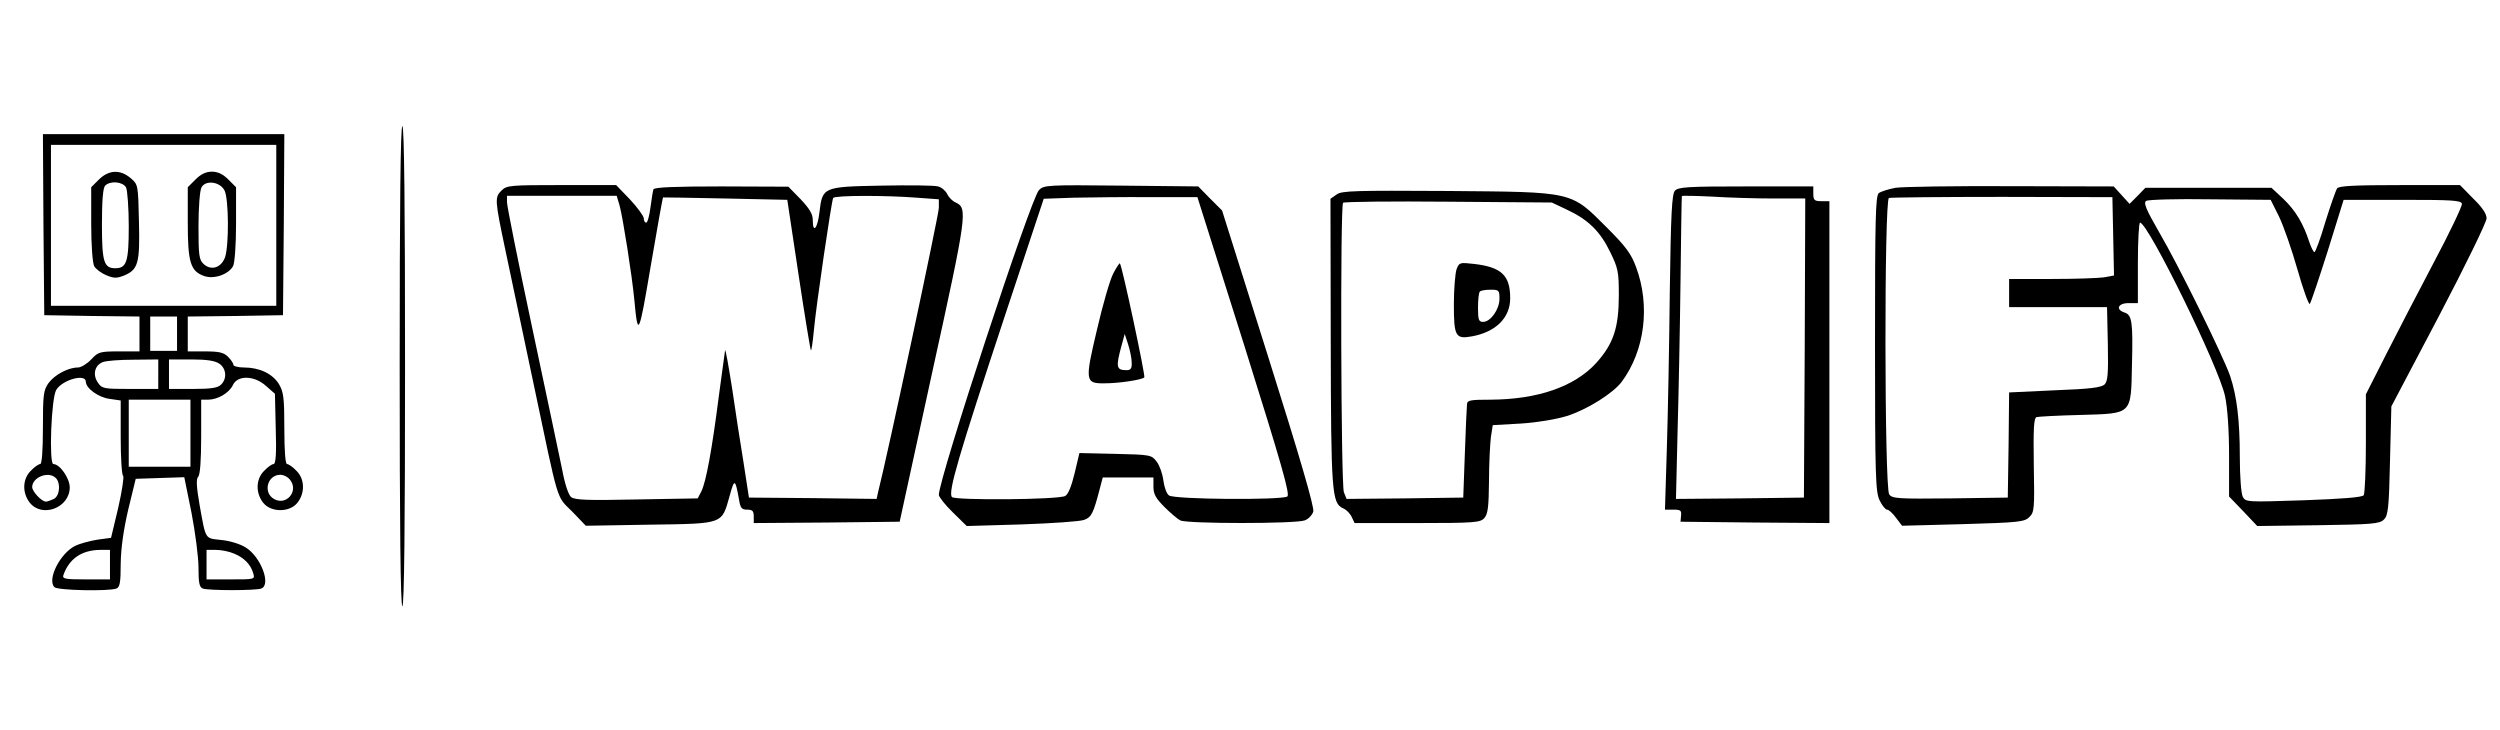
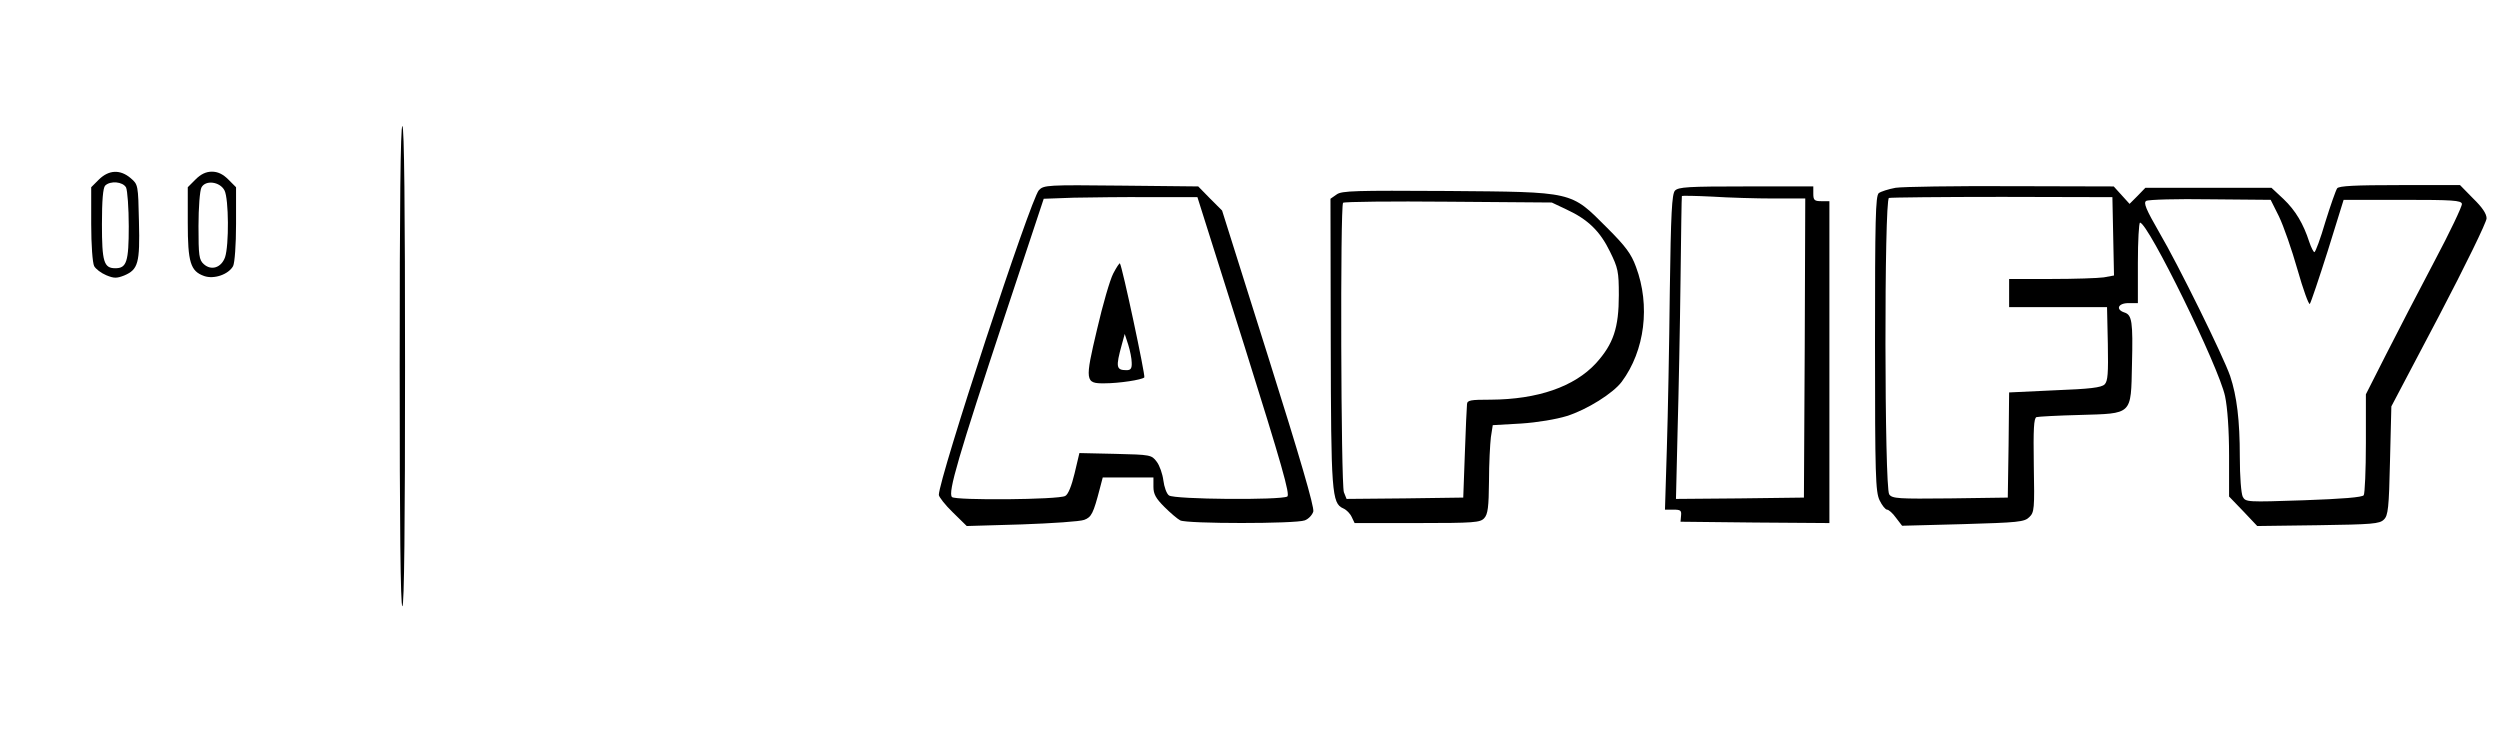
<svg xmlns="http://www.w3.org/2000/svg" version="1.0" width="932pt" height="272pt" viewBox="0 0 932 272" preserveAspectRatio="xMidYMid meet">
  <g transform="translate(0,272) scale(0.1,-0.1)" fill="#000000" stroke="none">
    <path d="M1490 1355 c0 -590 3 -895 10 -895 7 0 10 305 10 895 0 590 -3 895 -10 895 -7 0 -10 -305 -10 -895z" />
-     <path d="M162 1883 l3 -338 178 -3 177 -2 0 -65 0 -65 -76 0 c-72 0 -78 -2 -104 -30 -15 -16 -38 -30 -49 -30 -37 0 -87 -27 -110 -58 -19 -27 -21 -43 -21 -166 0 -88 -4 -136 -10 -136 -6 0 -22 -11 -35 -25 -31 -30 -33 -82 -4 -119 46 -58 149 -19 149 57 0 34 -37 87 -61 87 -17 0 -8 248 11 277 24 38 110 61 110 30 0 -24 47 -59 89 -64 l41 -6 0 -138 c0 -76 4 -140 9 -143 4 -3 -4 -56 -18 -118 l-27 -113 -52 -7 c-29 -5 -66 -15 -82 -23 -57 -29 -105 -126 -77 -154 12 -12 202 -16 231 -5 13 5 16 23 16 93 1 58 10 123 28 201 l28 115 90 3 91 3 27 -133 c14 -73 26 -165 26 -204 0 -56 3 -73 16 -78 20 -8 198 -8 218 0 38 14 -2 119 -58 153 -20 13 -60 25 -91 28 -62 7 -57 -2 -81 131 -12 69 -13 97 -5 105 7 7 11 61 11 149 l0 138 25 0 c37 0 79 25 93 54 17 38 80 37 124 -3 l33 -29 3 -131 c3 -92 0 -131 -8 -131 -6 0 -22 -11 -35 -25 -31 -30 -33 -82 -4 -119 29 -37 99 -37 128 0 29 37 27 89 -4 119 -13 14 -29 25 -35 25 -6 0 -10 47 -10 133 0 115 -3 136 -20 165 -24 39 -73 62 -130 62 -22 0 -40 5 -40 10 0 6 -9 19 -20 30 -16 16 -33 20 -85 20 l-65 0 0 65 0 65 178 2 177 3 3 338 2 337 -450 0 -450 0 2 -337z m868 -3 l0 -300 -420 0 -420 0 0 300 0 300 420 0 420 0 0 -300z m-370 -404 l0 -64 -50 0 -50 0 0 64 0 64 50 0 50 0 0 -64z m-70 -151 l0 -55 -105 0 c-100 0 -105 1 -121 25 -19 29 -11 63 19 75 12 5 64 9 115 9 l92 1 0 -55z m228 39 c26 -18 29 -56 6 -78 -12 -12 -37 -16 -105 -16 l-89 0 0 55 0 55 83 0 c59 0 89 -5 105 -16z m-108 -259 l0 -125 -115 0 -115 0 0 125 0 125 115 0 115 0 0 -125z m-502 -167 c19 -19 15 -66 -7 -78 -11 -5 -24 -10 -30 -10 -16 0 -51 38 -51 54 0 37 61 61 88 34z m875 -9 c30 -42 -16 -94 -60 -70 -44 23 -27 91 22 91 13 0 30 -9 38 -21z m-673 -314 l0 -55 -90 0 c-81 0 -89 2 -83 18 22 60 68 91 136 92 l37 0 0 -55z m463 41 c37 -15 62 -41 71 -73 7 -23 6 -23 -83 -23 l-91 0 0 55 0 55 35 0 c20 0 50 -6 68 -14z" />
    <path d="M369 2051 l-29 -29 0 -137 c0 -78 5 -145 11 -157 6 -11 26 -26 45 -34 29 -12 39 -12 67 -1 52 22 59 46 55 201 -3 137 -3 138 -31 162 -39 33 -81 31 -118 -5z m101 -30 c5 -11 10 -76 10 -145 0 -132 -8 -156 -50 -156 -43 0 -50 24 -50 164 0 89 4 136 12 144 19 19 66 15 78 -7z" />
    <path d="M729 2051 l-29 -29 0 -132 c0 -148 10 -181 61 -199 37 -13 91 6 108 37 6 12 11 79 11 157 l0 137 -29 29 c-20 20 -39 29 -61 29 -22 0 -41 -9 -61 -29z m108 -41 c16 -31 17 -205 2 -249 -14 -39 -51 -51 -79 -26 -18 16 -20 32 -20 142 0 69 5 133 11 144 15 29 69 22 86 -11z" />
-     <path d="M1870 2010 c-26 -26 -26 -32 14 -222 19 -90 66 -314 105 -498 96 -456 84 -417 144 -477 l51 -53 239 4 c277 4 267 1 297 107 18 66 21 65 35 -13 5 -32 10 -38 30 -38 20 0 25 -5 25 -25 l0 -25 272 2 272 3 122 560 c129 587 132 609 87 630 -12 5 -26 19 -32 32 -6 12 -21 25 -34 28 -13 4 -107 5 -209 3 -220 -4 -222 -5 -233 -99 -7 -61 -25 -82 -25 -29 0 22 -12 42 -45 77 l-46 47 -249 1 c-172 0 -251 -3 -254 -11 -2 -6 -7 -36 -11 -67 -4 -32 -11 -57 -16 -57 -5 0 -9 7 -9 16 0 8 -23 40 -51 70 l-52 54 -203 0 c-191 0 -205 -1 -224 -20z m440 -57 c12 -44 46 -258 55 -353 13 -141 17 -132 61 129 24 139 44 254 46 255 2 0 106 -1 233 -4 l230 -5 42 -279 c23 -153 44 -280 46 -282 2 -3 7 30 11 73 8 91 66 484 72 495 6 10 198 10 312 1 l82 -6 0 -32 c0 -25 -191 -921 -227 -1062 l-5 -23 -238 3 -238 2 -20 130 c-12 72 -31 197 -43 279 -13 82 -24 145 -26 140 -1 -5 -11 -81 -23 -169 -26 -204 -48 -321 -65 -356 l-14 -27 -228 -4 c-184 -4 -231 -2 -244 9 -10 8 -24 51 -33 101 -10 48 -60 286 -112 530 -52 244 -94 454 -94 468 l0 24 205 0 204 0 11 -37z" />
    <path d="M3873 2011 c-31 -33 -373 -1075 -373 -1136 0 -7 23 -37 52 -65 l52 -51 205 6 c113 4 218 11 233 17 27 10 34 24 58 116 l11 42 94 0 95 0 0 -35 c0 -27 9 -43 41 -75 22 -22 49 -45 59 -50 24 -13 431 -13 464 0 14 5 28 20 32 33 4 17 -50 202 -167 573 l-173 549 -45 45 -44 45 -288 3 c-275 3 -288 2 -306 -17z m766 -580 c140 -446 171 -555 160 -562 -23 -14 -422 -11 -441 4 -9 6 -18 32 -21 56 -3 24 -14 56 -25 70 -19 25 -22 26 -154 29 l-134 3 -18 -76 c-11 -46 -24 -79 -35 -84 -25 -14 -409 -17 -422 -4 -16 16 24 152 197 675 l145 437 112 4 c62 1 191 3 287 2 l174 0 175 -554z" />
    <path d="M4150 1700 c-12 -23 -39 -116 -60 -207 -46 -194 -45 -203 28 -202 54 0 139 13 148 22 5 5 -83 417 -91 425 -2 2 -13 -15 -25 -38z m69 -332 c1 -22 -4 -28 -19 -28 -39 0 -41 11 -18 95 l11 40 13 -40 c7 -22 13 -52 13 -67z" />
    <path d="M6244 2009 c-11 -13 -15 -82 -19 -375 -2 -197 -7 -461 -11 -586 l-7 -228 32 0 c26 0 30 -3 28 -22 l-2 -23 278 -3 277 -2 0 600 0 600 -30 0 c-26 0 -30 4 -30 28 l0 27 -251 0 c-216 0 -252 -2 -265 -16z m369 -29 l117 0 -2 -557 -3 -558 -239 -3 -238 -2 6 252 c4 139 9 393 11 563 2 171 4 312 5 314 0 2 51 1 113 -2 61 -4 165 -7 230 -7z" />
    <path d="M7067 2020 c-27 -5 -55 -14 -63 -20 -12 -11 -14 -95 -14 -561 0 -494 2 -552 17 -584 9 -19 22 -35 28 -35 6 0 21 -13 33 -30 l23 -30 227 6 c205 6 229 8 247 26 19 18 20 30 17 194 -2 134 0 175 10 179 7 2 80 6 161 8 198 6 191 -2 195 188 4 160 0 185 -28 194 -34 11 -24 35 15 35 l35 0 0 150 c0 83 4 150 8 150 30 0 294 -538 317 -647 9 -42 15 -126 15 -221 l0 -153 53 -55 52 -55 227 3 c202 3 229 5 245 21 16 15 19 43 23 220 l5 202 178 338 c97 185 177 349 177 363 0 17 -16 41 -50 74 l-49 50 -224 0 c-168 0 -227 -3 -234 -12 -5 -7 -25 -64 -44 -125 -18 -62 -37 -113 -41 -113 -3 0 -12 17 -19 38 -22 68 -51 117 -96 160 l-45 42 -235 0 -235 0 -29 -30 -30 -30 -30 33 -29 32 -383 1 c-210 1 -404 -2 -430 -6z m811 -181 l3 -146 -38 -7 c-21 -3 -109 -6 -195 -6 l-158 0 0 -52 0 -53 182 0 183 0 3 -137 c2 -110 0 -139 -12 -151 -12 -12 -55 -17 -186 -22 l-170 -8 -2 -196 -3 -196 -215 -3 c-193 -2 -216 -1 -227 15 -18 24 -19 1099 -1 1105 6 2 196 4 422 4 l411 -1 3 -146z m618 74 c17 -35 48 -124 69 -198 21 -74 42 -132 46 -128 4 5 34 94 67 198 l59 190 219 0 c189 0 219 -2 222 -15 1 -9 -45 -106 -103 -215 -58 -110 -139 -266 -180 -347 l-75 -148 0 -182 c0 -101 -4 -188 -8 -194 -4 -8 -81 -14 -224 -19 -211 -7 -216 -7 -227 13 -6 12 -11 75 -11 149 0 136 -11 226 -36 301 -25 73 -194 416 -264 535 -50 87 -60 111 -49 118 8 5 115 8 239 6 l225 -2 31 -62z" />
    <path d="M4983 1995 l-23 -16 1 -532 c1 -563 4 -603 46 -622 12 -5 26 -19 32 -32 l11 -23 233 0 c214 0 235 2 250 18 14 15 17 42 18 138 0 65 4 139 7 164 l7 45 105 6 c62 4 132 16 171 28 76 24 173 85 205 128 86 116 107 284 53 428 -18 49 -38 76 -108 146 -137 137 -121 133 -596 137 -343 2 -393 1 -412 -13z m857 -56 c80 -37 125 -81 162 -157 30 -61 33 -74 33 -162 0 -122 -20 -182 -85 -254 -81 -88 -218 -135 -392 -136 -77 0 -88 -2 -89 -17 -1 -10 -5 -92 -8 -183 l-6 -165 -218 -3 -217 -2 -10 25 c-11 30 -14 1068 -3 1079 4 4 181 6 393 4 l385 -3 55 -26z" />
-     <path d="M5430 1716 c-5 -15 -10 -74 -10 -130 0 -120 6 -131 67 -120 89 16 143 69 143 142 0 85 -32 116 -134 128 -54 6 -56 6 -66 -20z m160 -110 c0 -39 -33 -86 -61 -86 -16 0 -19 7 -19 53 0 30 3 57 7 60 3 4 21 7 40 7 31 0 33 -2 33 -34z" />
  </g>
</svg>